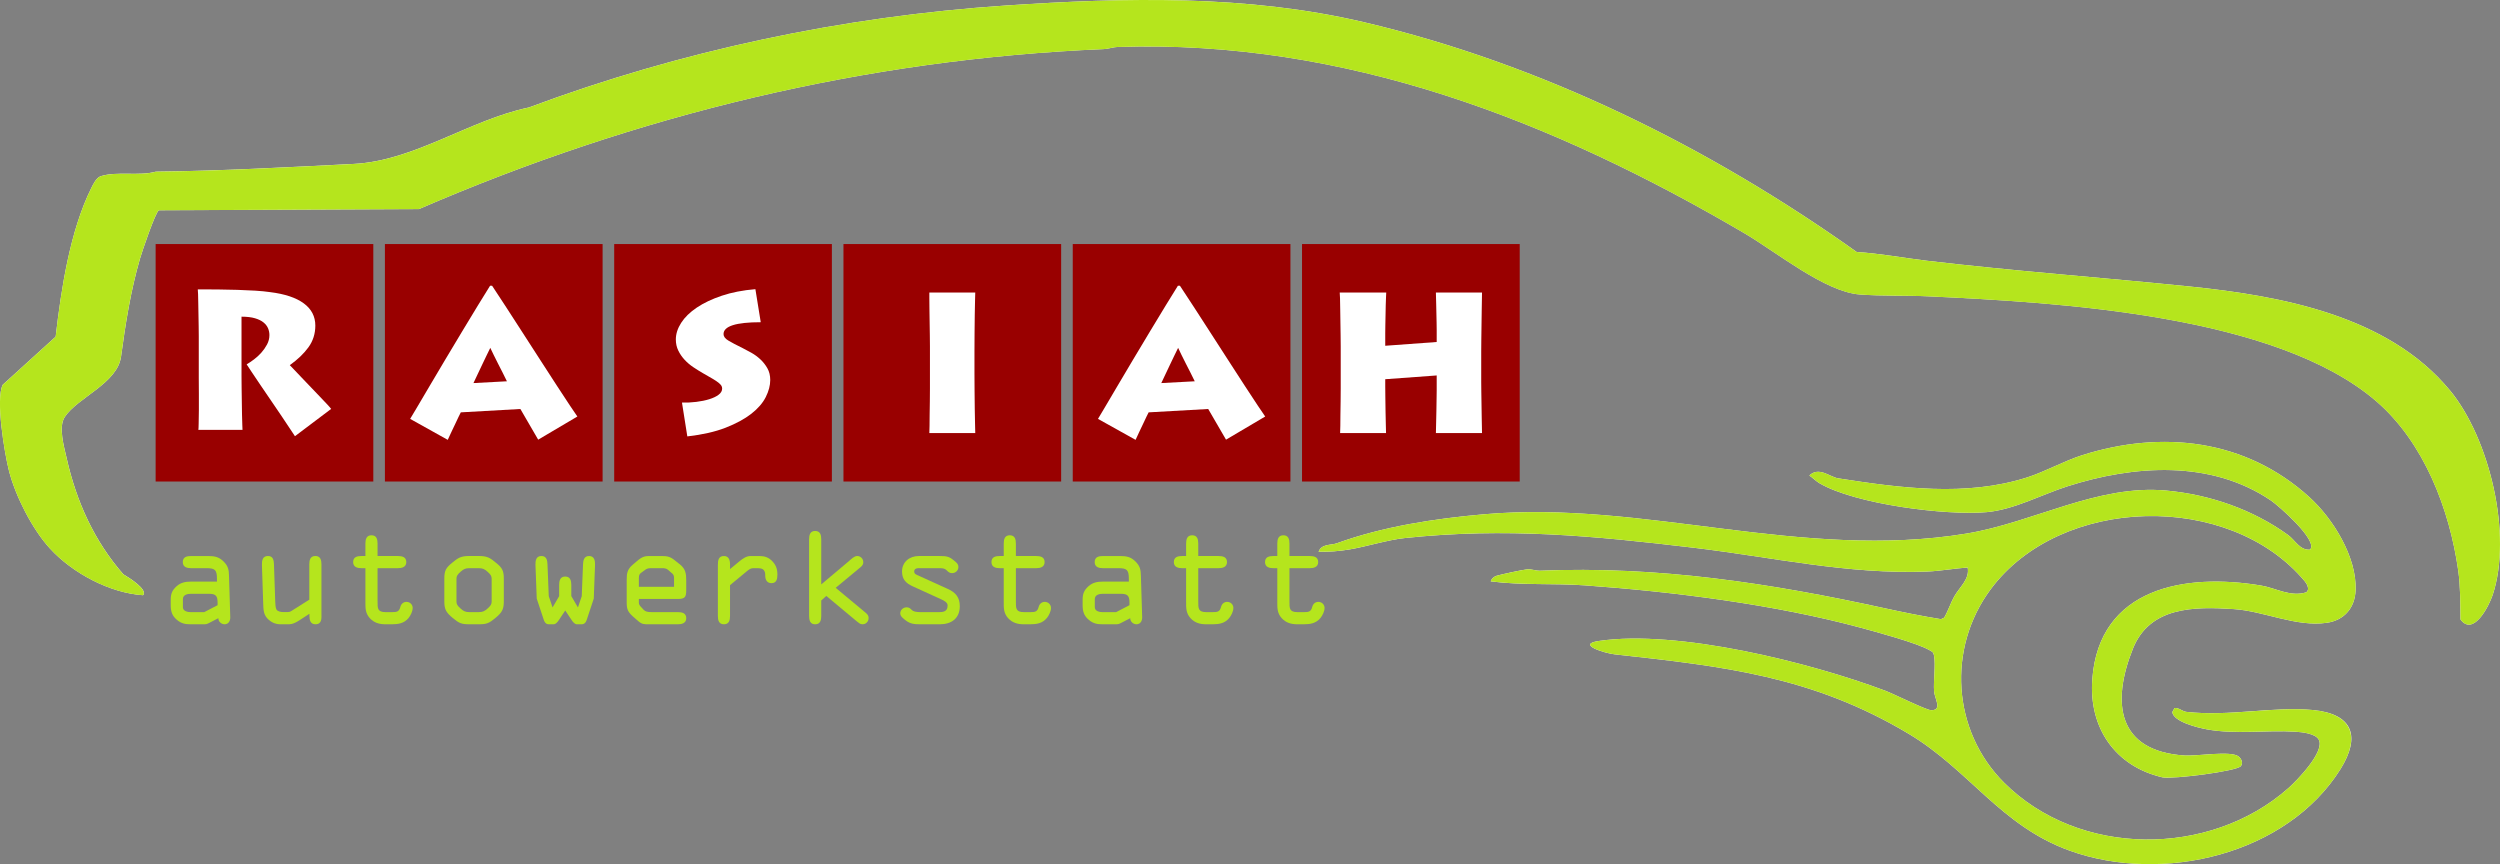
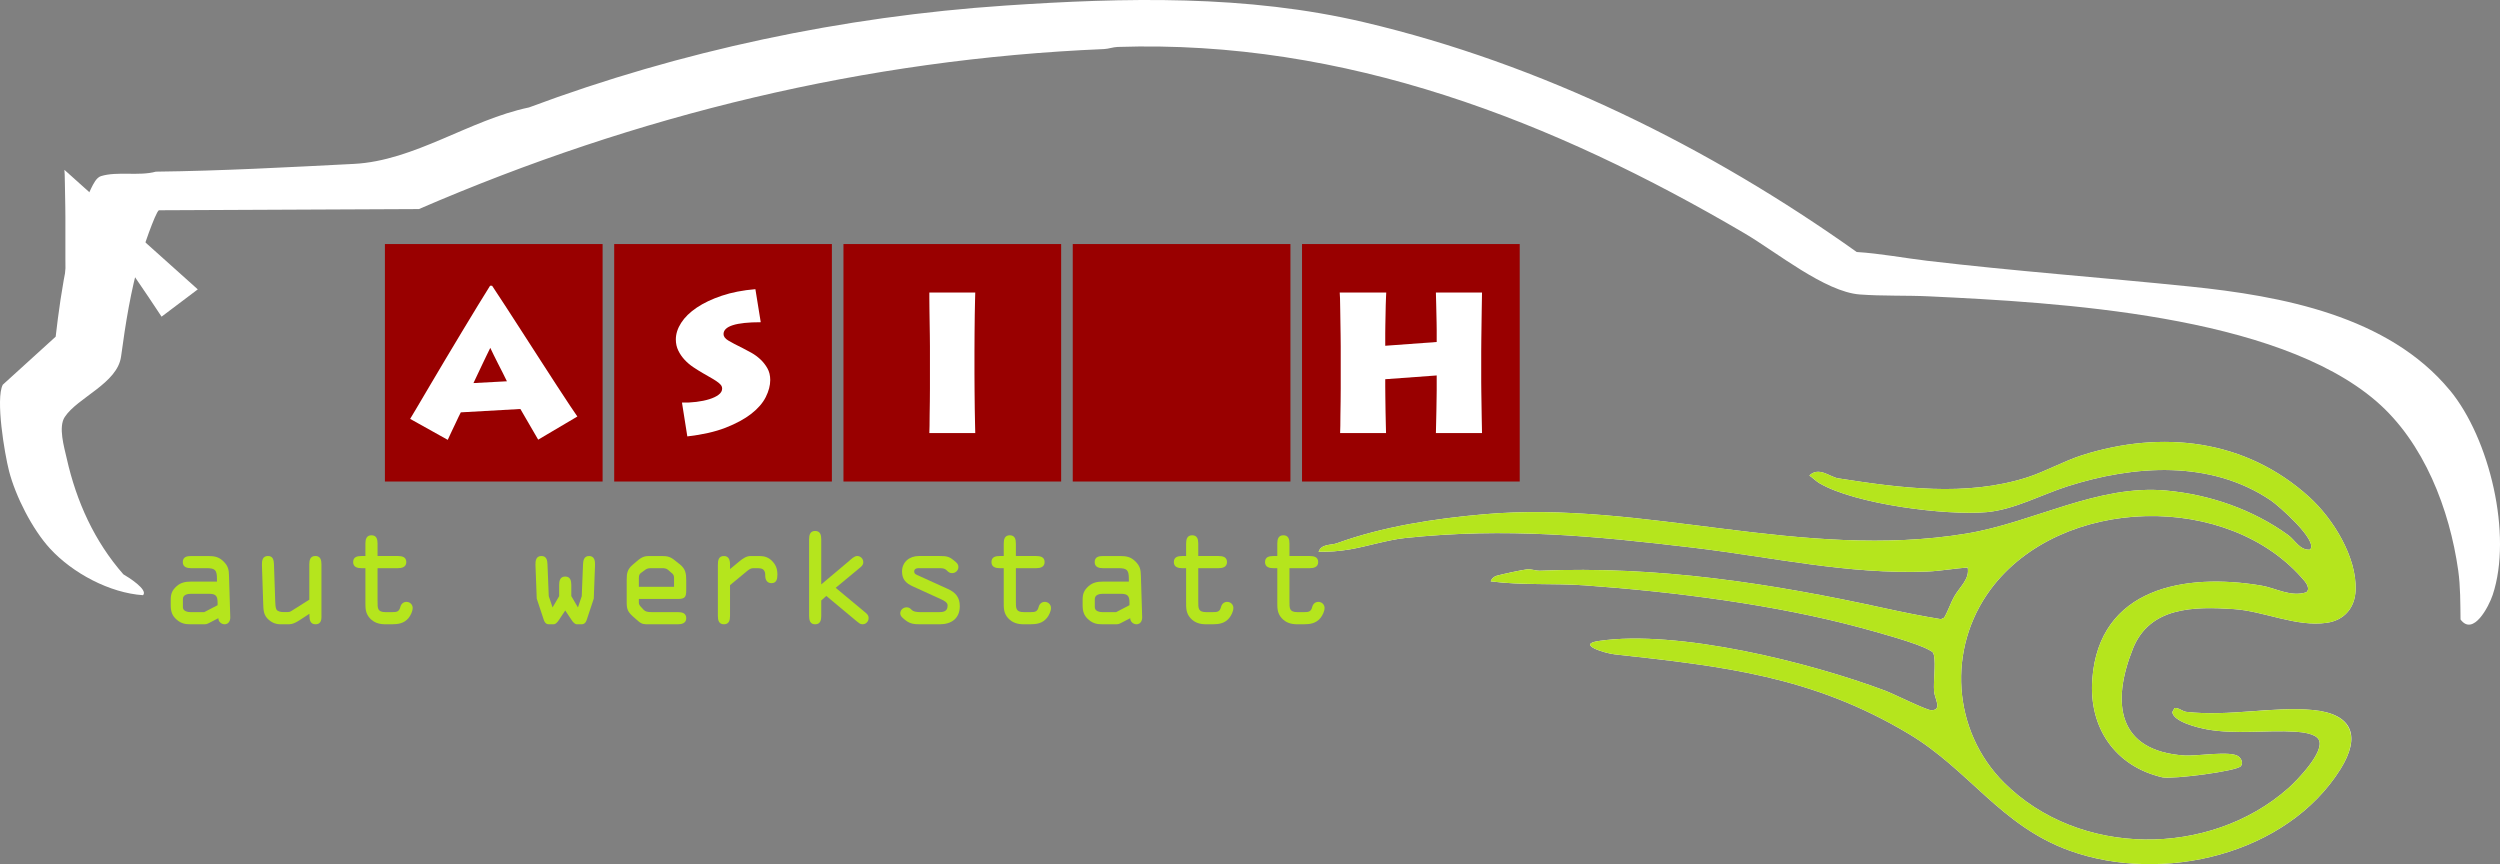
<svg xmlns="http://www.w3.org/2000/svg" id="Layer_2" data-name="Layer 2" viewBox="0 0 1263.28 436.67">
  <rect x="0" y="0" width="1263.28" height="436.67" fill="#808080" stroke="none" />
  <defs>
    <style>
      .cls-1 {
        fill: #b5e51d;
      }

      .cls-2 {
        fill: #fff;
      }

      .cls-3 {
        fill: #900;
      }
    </style>
  </defs>
  <g id="Layer_1-2" data-name="Layer 1">
    <g>
      <path class="cls-2" d="M1237.89,197.16c-31.1-37.62-85.04-47.62-131.13-52.36-44.3-4.55-88.88-7.8-132.97-13.03-11.86-1.41-23.62-3.68-35.57-4.43-74.66-53.1-159.33-94.98-248.9-116.1-59.21-13.96-120.85-12.51-181.49-8.42-82.05,5.53-163.84,22.84-240.53,51.47-30.12,6.3-57.81,26.96-88.47,28.53-33.41,1.7-66.57,3.51-100.08,3.92-8.53,2.36-19.5-.29-27.74,2.26-2.33.72-3.88,4.03-4.91,6.09-10.74,21.65-15.22,51.18-17.97,75.03L1.41,194.4c-3.74,7.16.9,34.82,3.15,43.59,3.28,12.76,11.8,29.53,20.75,39.25,11.4,12.39,30.11,22.39,46.97,23.52,2.73-2.76-7.55-9.18-9.93-10.54-14.63-16.66-23.73-36.81-28.6-58.42-1.34-5.94-4.37-16.03-1.02-21.1,6.52-9.88,26.61-16.95,28.45-30.55,2.26-16.74,4.9-33.35,9.56-49.44,1.03-3.56,7.75-23.37,9.54-24.46l131.4-.6c110.05-47.6,225.82-75.8,346.15-80.85,2.37-.1,4.55-1,6.92-1.08,115.06-3.8,220.11,37.4,316.86,94.22,15.92,9.35,40.58,29.54,58.14,30.86,11.46.86,23.55.4,35.05.95,65.12,3.1,175.22,9.21,226,53.04,24.06,20.76,37.02,54.56,41.38,85.57,1.12,7.97,1.05,16.61,1.15,24.67,6.42,8.68,14.32-6.57,16.27-12.45,10.03-30.25-1.49-78.99-21.7-103.44Z" />
      <path class="cls-2" d="M1166.91,251.16c-32.2-29.18-74.29-34.01-114.85-21.11-9.07,2.89-18.69,8.33-27.78,11.22-31.01,9.89-64.26,5.28-95.44.44-4.17-.65-9.67-6.1-14.54-1.44,1.64,1.15,3.43,2.93,5.08,3.9,17.9,10.57,63.76,16.45,84.44,14.63,13.8-1.21,27.85-8.89,40.93-13.07,33.58-10.73,72.43-13.44,102.85,7.22,3.6,2.44,24.11,20.31,19.68,24.81-5.18.39-7.5-4.83-11.08-7.41-17.87-12.91-39.58-20.43-61.54-22.46-34.79-3.21-67.02,16.14-101.01,21.74-83.26,13.71-162.81-16.89-243.76-9.76-25.03,2.2-51.01,6.18-74.35,14.65-3.03,1.1-7.64.18-9.25,4.24,5.13.2,10.36-.25,15.41-1.08,8.59-1.42,19.45-4.88,28.2-5.8,51.02-5.41,95.28-1.12,145.89,4.9,39.32,4.68,78,13.6,118.05,12.03,6.46-.25,13.91-1.59,20.45-2.04,1.07,5.9-3.95,9.66-6.81,14.69-1.85,3.26-3.11,7.37-5.08,10.67l-1.6.75c-9.57-1.55-19.11-3.48-28.56-5.55-57.38-12.59-114.91-21.44-174.27-18.93-1.71.07-3.93-.84-6.2-.71-1.84.1-13.96,2.73-15.74,3.33-1.14.38-2.43,1.55-2.74,2.75,15.58,2.06,31.98.91,47.49,2.02,44.98,3.21,96.23,9.72,139.56,21.44,7.73,2.09,28.71,7.77,34.67,11.33,1.4.83,1.93.85,2.28,2.72.89,4.89-.36,12.53.01,17.99.26,3.79,4.43,9.73-1.51,9.6-2.49-.05-18.99-8.28-23.22-9.87-37.92-14.24-104.81-31-144.69-25.1-11.53,1.7,3.04,6.2,8.04,6.75,54.98,6.05,99.92,11.04,148.61,40.18,30.56,18.29,46.45,46.42,81.22,58.99,47.17,17.05,109.93,1.9,136.9-41.13,10.39-16.57,6.32-27.96-13.87-29.9s-42.2,3.4-63.94.94c-2.12-.24-3.75-2.18-6.03-1.95l-1.12,2.07c.68,4.88,12.76,7.82,17.35,8.68,14.5,2.71,30.19.3,44.79,1.21,3.45.22,10.26.89,11.9,4.06,3.11,6-10.88,20.47-15.43,24.5-39.66,35.08-105.8,35-143.66-2.86-26.19-26.19-28.81-67.83-6.79-97.58,35.26-47.63,120.79-49.83,158.87-4.01,1.12,1.35,2.57,4.19.61,5.48-7.93,2.46-15.44-2.2-22.66-3.42-38.51-6.49-82,1.01-85.41,47.34-1.81,24.52,11.52,43.99,35.5,49.57,5.24,1,37.82-3.13,39.63-5.73,1.1-1.58.25-3.65-1.13-4.77-3.88-3.17-20.91-.12-27.46-.55-33.74-2.25-37.06-26.4-26.01-53.98,8.52-21.27,30.88-21.32,50.98-20,15.31,1.01,31.45,9.14,46.95,6.93,8.89-1.27,14.25-7.57,14.6-16.49.65-16.73-11.43-36.21-23.41-47.06Z" />
      <g>
-         <path class="cls-1" d="M1237.89,197.16c20.22,24.45,31.74,73.19,21.7,103.44-1.95,5.88-9.85,21.13-16.27,12.45-.1-8.05-.03-16.7-1.15-24.67-4.36-31.01-17.33-64.81-41.38-85.57-50.79-43.83-160.88-49.94-226-53.04-11.5-.55-23.59-.09-35.05-.95-17.56-1.32-42.22-21.51-58.14-30.86-96.75-56.83-201.81-98.03-316.86-94.22-2.36.08-4.55.98-6.92,1.08-120.33,5.05-236.11,33.24-346.15,80.85l-131.4.6c-1.79,1.08-8.51,20.9-9.54,24.46-4.66,16.09-7.3,32.7-9.56,49.44-1.84,13.6-21.93,20.67-28.45,30.55-3.35,5.07-.32,15.16,1.02,21.1,4.87,21.61,13.97,41.75,28.6,58.42,2.39,1.35,12.66,7.78,9.93,10.54-16.86-1.13-35.56-11.13-46.97-23.52-8.95-9.72-17.46-26.49-20.75-39.25-2.26-8.77-6.89-36.43-3.15-43.59l26.72-24.28c2.75-23.85,7.23-53.38,17.97-75.03,1.02-2.06,2.57-5.37,4.91-6.09,8.24-2.55,19.21.1,27.74-2.26,33.51-.41,66.67-2.22,100.08-3.92,30.66-1.56,58.36-22.23,88.47-28.53C343.98,25.66,425.77,8.35,507.82,2.82c60.64-4.09,122.29-5.53,181.49,8.42,89.57,21.11,174.25,62.99,248.9,116.1,11.96.75,23.71,3.02,35.57,4.43,44.1,5.23,88.67,8.47,132.97,13.03,46.09,4.74,100.02,14.74,131.13,52.36Z" />
        <path class="cls-1" d="M1166.91,251.16c11.98,10.86,24.06,30.33,23.41,47.06-.35,8.93-5.71,15.22-14.6,16.49-15.5,2.21-31.64-5.92-46.95-6.93-20.1-1.32-42.46-1.27-50.98,20-11.05,27.58-7.74,51.73,26.01,53.98,6.55.44,23.58-2.62,27.46.55,1.37,1.12,2.23,3.19,1.13,4.77-1.81,2.59-34.4,6.72-39.63,5.73-23.98-5.58-37.3-25.05-35.5-49.57,3.41-46.34,46.9-53.84,85.41-47.34,7.22,1.22,14.73,5.88,22.66,3.42,1.96-1.29.51-4.13-.61-5.48-38.08-45.83-123.61-43.63-158.87,4.01-22.02,29.75-19.4,71.4,6.79,97.58,37.86,37.86,104.01,37.94,143.66,2.86,4.55-4.03,18.54-18.5,15.43-24.5-1.64-3.17-8.46-3.84-11.9-4.06-14.59-.92-30.29,1.49-44.79-1.21-4.59-.86-16.67-3.81-17.35-8.68l1.12-2.07c2.28-.23,3.91,1.71,6.03,1.95,21.74,2.47,44.09-2.85,63.94-.94s24.26,13.33,13.87,29.9c-26.97,43.03-89.73,58.18-136.9,41.13-34.77-12.57-50.66-40.7-81.22-58.99-48.69-29.14-93.63-34.13-148.61-40.18-5-.55-19.57-5.05-8.04-6.75,39.88-5.9,106.76,10.86,144.69,25.1,4.23,1.59,20.73,9.82,23.22,9.87,5.95.13,1.77-5.81,1.51-9.6-.37-5.46.88-13.1-.01-17.99-.34-1.88-.88-1.89-2.28-2.72-5.96-3.55-26.94-9.24-34.67-11.33-43.33-11.72-94.58-18.23-139.56-21.44-15.51-1.11-31.91.04-47.49-2.02.31-1.2,1.6-2.37,2.74-2.75,1.78-.6,13.9-3.22,15.74-3.33,2.27-.13,4.49.79,6.2.71,59.36-2.51,116.89,6.34,174.27,18.93,9.46,2.07,18.99,4,28.56,5.55l1.6-.75c1.97-3.3,3.23-7.42,5.08-10.67,2.86-5.03,7.88-8.79,6.81-14.69-6.55.45-13.99,1.79-20.45,2.04-40.05,1.57-78.73-7.35-118.05-12.03-50.6-6.02-94.86-10.32-145.89-4.9-8.75.93-19.61,4.38-28.2,5.8-5.05.83-10.28,1.28-15.41,1.08,1.61-4.07,6.22-3.14,9.25-4.24,23.34-8.47,49.32-12.44,74.35-14.65,80.95-7.13,160.5,23.47,243.76,9.76,33.99-5.6,66.23-24.95,101.01-21.74,21.96,2.03,43.67,9.55,61.54,22.46,3.57,2.58,5.9,7.8,11.08,7.41,4.43-4.5-16.08-22.37-19.68-24.81-30.42-20.66-69.27-17.95-102.85-7.22-13.07,4.18-27.13,11.86-40.93,13.07-20.68,1.82-66.54-4.06-84.44-14.63-1.65-.97-3.44-2.76-5.08-3.9,4.87-4.66,10.37.79,14.54,1.44,31.18,4.84,64.43,9.45,95.44-.44,9.09-2.9,18.7-8.34,27.78-11.22,40.55-12.9,82.64-8.07,114.85,21.11Z" />
      </g>
      <g>
        <g>
-           <rect class="cls-3" x="78.64" y="123.32" width="110" height="120" />
-           <path class="cls-2" d="M99.94,146.22c3.4,0,6.8.02,10.2.05,3.4.03,6.68.1,9.85.2,3.17.1,6.15.23,8.95.4,2.8.17,5.33.42,7.6.75,7.47.93,13.13,2.83,17,5.7,3.87,2.87,5.8,6.6,5.8,11.2,0,4.13-1.17,7.8-3.5,11-2.33,3.2-5.47,6.2-9.4,9,.53.53,1.35,1.38,2.45,2.55,1.1,1.17,2.35,2.48,3.75,3.95,1.4,1.47,2.87,3,4.4,4.6,1.53,1.6,3,3.13,4.4,4.6,1.4,1.47,2.63,2.77,3.7,3.9,1.07,1.13,1.8,1.97,2.2,2.5l-18.3,13.8c-.4-.6-1.22-1.83-2.45-3.7-1.23-1.87-2.67-4.02-4.3-6.45-1.63-2.43-3.4-5.03-5.3-7.8-1.9-2.77-3.68-5.38-5.35-7.85-1.67-2.47-3.13-4.65-4.4-6.55-1.27-1.9-2.13-3.21-2.6-3.95,1.13-.67,2.37-1.5,3.7-2.5,1.33-1,2.57-2.13,3.7-3.4,1.13-1.27,2.1-2.65,2.9-4.15s1.2-3.08,1.2-4.75c0-1.2-.23-2.35-.7-3.45-.47-1.1-1.23-2.08-2.3-2.95-1.07-.87-2.5-1.57-4.3-2.1-1.8-.53-4.07-.8-6.8-.8v30.05c0,1.7.02,3.65.05,5.85.03,2.2.07,4.5.1,6.9.03,2.4.07,4.62.1,6.65.03,2.03.08,3.77.15,5.2.07,1.43.1,2.28.1,2.55h-22.3c.07-.4.12-1.52.15-3.35.03-1.83.07-4.03.1-6.6.03-2.57.03-5.32,0-8.25-.03-2.93-.05-5.67-.05-8.2v-20.9c0-1.4-.02-3.03-.05-4.9-.03-1.87-.07-3.83-.1-5.9-.03-2.07-.07-4-.1-5.8-.03-1.8-.07-3.35-.1-4.65-.04-1.3-.08-2.12-.15-2.45Z" />
+           <path class="cls-2" d="M99.94,146.22l-18.3,13.8c-.4-.6-1.22-1.83-2.45-3.7-1.23-1.87-2.67-4.02-4.3-6.45-1.63-2.43-3.4-5.03-5.3-7.8-1.9-2.77-3.68-5.38-5.35-7.85-1.67-2.47-3.13-4.65-4.4-6.55-1.27-1.9-2.13-3.21-2.6-3.95,1.13-.67,2.37-1.5,3.7-2.5,1.33-1,2.57-2.13,3.7-3.4,1.13-1.27,2.1-2.65,2.9-4.15s1.2-3.08,1.2-4.75c0-1.2-.23-2.35-.7-3.45-.47-1.1-1.23-2.08-2.3-2.95-1.07-.87-2.5-1.57-4.3-2.1-1.8-.53-4.07-.8-6.8-.8v30.05c0,1.7.02,3.65.05,5.85.03,2.2.07,4.5.1,6.9.03,2.4.07,4.62.1,6.65.03,2.03.08,3.77.15,5.2.07,1.43.1,2.28.1,2.55h-22.3c.07-.4.12-1.52.15-3.35.03-1.83.07-4.03.1-6.6.03-2.57.03-5.32,0-8.25-.03-2.93-.05-5.67-.05-8.2v-20.9c0-1.4-.02-3.03-.05-4.9-.03-1.87-.07-3.83-.1-5.9-.03-2.07-.07-4-.1-5.8-.03-1.8-.07-3.35-.1-4.65-.04-1.3-.08-2.12-.15-2.45Z" />
        </g>
        <g>
          <rect class="cls-3" x="194.5" y="123.32" width="110" height="120" />
          <path class="cls-2" d="M247.65,144.37h1c2,3,4.35,6.58,7.05,10.75,2.7,4.17,5.53,8.55,8.5,13.15,2.97,4.6,5.93,9.2,8.9,13.8,2.97,4.6,5.72,8.85,8.25,12.75,2.53,3.9,4.73,7.25,6.6,10.05,1.87,2.8,3.13,4.67,3.8,5.6l-19.8,11.7-9-15.5-30.1,1.7c-.2.33-.55,1.03-1.05,2.1s-1.07,2.27-1.7,3.6c-.63,1.33-1.3,2.73-2,4.2-.7,1.47-1.32,2.8-1.85,4l-19-10.6c.53-.87,1.67-2.77,3.4-5.7,1.73-2.93,3.82-6.47,6.25-10.6,2.43-4.13,5.1-8.63,8-13.5,2.9-4.87,5.77-9.65,8.6-14.35,2.83-4.7,5.5-9.1,8-13.2s4.55-7.42,6.15-9.95ZM256.15,192.67c-.67-1.4-1.4-2.88-2.2-4.45s-1.58-3.1-2.35-4.6c-.77-1.5-1.48-2.93-2.15-4.3-.67-1.37-1.23-2.55-1.7-3.55-.6,1.2-1.25,2.53-1.95,4-.7,1.47-1.43,3-2.2,4.6-.77,1.6-1.52,3.18-2.25,4.75-.73,1.57-1.43,3.05-2.1,4.45l16.9-.9Z" />
        </g>
        <g>
          <rect class="cls-3" x="542.07" y="123.32" width="110" height="120" />
-           <path class="cls-2" d="M595.22,144.37h1c2,3,4.35,6.58,7.05,10.75,2.7,4.17,5.53,8.55,8.5,13.15,2.97,4.6,5.93,9.2,8.9,13.8,2.97,4.6,5.72,8.85,8.25,12.75,2.53,3.9,4.73,7.25,6.6,10.05,1.87,2.8,3.13,4.67,3.8,5.6l-19.8,11.7-9-15.5-30.1,1.7c-.2.33-.55,1.03-1.05,2.1s-1.07,2.27-1.7,3.6c-.63,1.33-1.3,2.73-2,4.2-.7,1.47-1.32,2.8-1.85,4l-19-10.6c.53-.87,1.67-2.77,3.4-5.7,1.73-2.93,3.82-6.47,6.25-10.6,2.43-4.13,5.1-8.63,8-13.5,2.9-4.87,5.77-9.65,8.6-14.35,2.83-4.7,5.5-9.1,8-13.2s4.55-7.42,6.15-9.95ZM603.72,192.67c-.67-1.4-1.4-2.88-2.2-4.45s-1.58-3.1-2.35-4.6c-.77-1.5-1.48-2.93-2.15-4.3-.67-1.37-1.23-2.55-1.7-3.55-.6,1.2-1.25,2.53-1.95,4-.7,1.47-1.43,3-2.2,4.6-.77,1.6-1.52,3.18-2.25,4.75-.73,1.57-1.43,3.05-2.1,4.45l16.9-.9Z" />
        </g>
        <g>
          <rect class="cls-3" x="657.93" y="123.32" width="110" height="120" />
          <path class="cls-2" d="M700.48,147.82c0,.27-.03.98-.1,2.15-.07,1.17-.12,2.55-.15,4.15-.03,1.6-.07,3.32-.1,5.15-.03,1.83-.07,3.55-.1,5.15-.03,1.6-.05,2.98-.05,4.15v6.15l26-1.9v-6.15c0-1.03-.02-2.27-.05-3.7-.03-1.43-.07-2.95-.1-4.55-.04-1.6-.07-3.13-.1-4.6-.03-1.47-.07-2.75-.1-3.85-.03-1.1-.05-1.82-.05-2.15h23.3c0,.4-.02,1.43-.05,3.1-.04,1.67-.07,3.65-.1,5.95-.03,2.3-.07,4.75-.1,7.35-.03,2.6-.07,5.05-.1,7.35-.03,2.3-.05,4.28-.05,5.95v15.5c0,1.4.02,3.08.05,5.05.03,1.97.07,4.1.1,6.4.03,2.3.07,4.47.1,6.5.03,2.03.07,3.77.1,5.2.03,1.43.05,2.32.05,2.65h-23.3c0-.87.03-2.38.1-4.55.07-2.17.12-4.42.15-6.75.03-2.33.07-4.5.1-6.5.03-2,.05-3.23.05-3.7v-7.6l-26,1.9v3.6c0,1.13.02,2.88.05,5.25.03,2.37.07,4.82.1,7.35.03,2.53.08,4.85.15,6.95.07,2.1.1,3.45.1,4.05h-23.2c.07-.73.1-1.93.1-3.6s.02-3.55.05-5.65c.03-2.1.07-4.3.1-6.6.03-2.3.05-4.47.05-6.5v-21.45c0-1.47-.02-3.25-.05-5.35-.03-2.1-.07-4.33-.1-6.7-.04-2.37-.07-4.62-.1-6.75-.03-2.13-.07-3.97-.1-5.5-.03-1.53-.08-2.5-.15-2.9h23.5Z" />
        </g>
        <g>
          <rect class="cls-3" x="310.36" y="123.32" width="110" height="120" />
          <path class="cls-2" d="M381.71,146.12l2.7,16.7c-12.54,0-18.8,2-18.8,6,0,1.2.8,2.29,2.4,3.25,1.6.97,4.03,2.25,7.3,3.85,1.33.67,2.8,1.45,4.4,2.35,1.6.9,3.1,2,4.5,3.3,1.4,1.3,2.58,2.8,3.55,4.5.97,1.7,1.45,3.68,1.45,5.95,0,2.73-.75,5.6-2.25,8.6s-3.94,5.82-7.3,8.45c-3.37,2.63-7.7,4.98-13,7.05s-11.75,3.53-19.35,4.4l-2.7-17.1c2.4.07,4.82-.05,7.25-.35,2.43-.3,4.62-.75,6.55-1.35s3.5-1.35,4.7-2.25c1.2-.9,1.8-1.95,1.8-3.15,0-.53-.13-1.02-.4-1.45-.27-.43-.75-.93-1.45-1.5-.7-.57-1.7-1.23-3-2-1.3-.77-2.95-1.72-4.95-2.85-1.6-.93-3.2-1.93-4.8-3-1.6-1.07-3.05-2.3-4.35-3.7-1.3-1.4-2.37-2.95-3.2-4.65s-1.25-3.58-1.25-5.65c0-2.8.9-5.6,2.7-8.4,1.8-2.8,4.43-5.37,7.9-7.7,3.47-2.33,7.68-4.33,12.65-6,4.97-1.67,10.62-2.77,16.95-3.3Z" />
        </g>
        <g>
          <rect class="cls-3" x="426.21" y="123.32" width="110" height="120" />
          <path class="cls-2" d="M492.81,147.82c0,.47-.03,1.72-.1,3.75-.07,2.03-.12,4.5-.15,7.4-.03,2.9-.07,6.02-.1,9.35-.03,3.33-.05,6.5-.05,9.5v10.8c0,2.47.02,5.33.05,8.6.03,3.27.07,6.4.1,9.4.03,3,.08,5.63.15,7.9.07,2.27.1,3.7.1,4.3h-23.2c.07-.73.1-1.93.1-3.6s.02-3.55.05-5.65c.03-2.1.07-4.3.1-6.6.03-2.3.05-4.47.05-6.5v-21.45c0-1.47-.02-3.25-.05-5.35-.03-2.1-.07-4.33-.1-6.7-.04-2.37-.07-4.62-.1-6.75-.03-2.13-.05-3.97-.05-5.5v-2.9h23.2Z" />
        </g>
      </g>
      <g>
        <path class="cls-1" d="M96.58,287.11c-1.79,0-4.22-.38-4.22-3.07s2.18-3.07,4.22-3.07h8.45c3.2,0,5.5.32,7.94,2.75,2.37,2.37,2.69,4.22,2.75,7.29l.64,20.86c.06,1.79-.83,3.58-2.88,3.58-1.6,0-3.2-1.34-3.14-3.07l-4.22,2.18c-1.73.9-1.79.9-3.78.9h-5.89c-2.75,0-4.74-.32-6.98-2.18-2.56-2.11-3.2-4.35-3.2-7.55v-2.69c0-2.94.7-4.8,3.01-6.85,2.11-1.86,4.48-2.3,7.17-2.3h13.18v-1.41c0-4.61-1.02-5.38-5.44-5.38h-7.62ZM96.52,300.04c-1.66,0-4.1.45-4.1,2.69v4.1c0,2.05,2.5,2.5,3.97,2.5h6.78l6.78-3.52v-1.34c0-3.39-.96-4.42-4.35-4.42h-9.09Z" />
        <path class="cls-1" d="M162.44,310.91c0,1.41.26,4.54-3.01,4.54-2.62,0-3.07-2.18-3.07-4.29v-1.02l-4.99,3.26c-1.98,1.28-3.65,2.05-5.31,2.05h-4.54c-1.73,0-3.65-.51-5.7-2.24-2.75-2.37-2.69-4.99-2.82-8.32l-.64-19.33c-.06-2.24.26-4.61,3.07-4.61,2.62,0,2.94,2.24,3.01,4.22l.64,18.88c.06,1.41.13,3.07.64,3.97.51.9,2.11,1.28,3.58,1.28h2.05c.7,0,1.34-.19,1.92-.58l9.02-5.7v-17.85c0-2.11.45-4.22,3.07-4.22s3.07,2.11,3.07,4.22v25.73Z" />
        <path class="cls-1" d="M190.79,303.88c0,3.46-.13,5.44,4.1,5.44h3.14c2.5,0,3.65-.19,4.29-2.69.38-1.47,1.54-2.5,3.07-2.5,1.73,0,3.14,1.34,3.14,3.07s-1.09,3.9-2.11,5.12c-2.24,2.69-5.18,3.14-8.45,3.14h-3.14c-3.07,0-5.76-.7-7.94-3.07-2.37-2.62-2.24-5.25-2.24-8.58v-16.7h-1.98c-1.79,0-4.22-.38-4.22-3.07s2.18-3.07,4.22-3.07h1.98v-6.27c0-2.11.45-4.22,3.07-4.22s3.07,2.11,3.07,4.22v6.27h10.3c2.05,0,4.22.45,4.22,3.07s-2.43,3.07-4.22,3.07h-10.3v16.77Z" />
-         <path class="cls-1" d="M224.52,292.42c0-4.1.83-5.5,3.9-8,3.01-2.5,4.42-3.46,8.7-3.46h4.86c4.29,0,5.7.96,8.7,3.46,3.07,2.5,3.9,3.9,3.9,8v11.58c0,4.03-1.02,5.57-4.22,8.25-3.2,2.69-4.48,3.2-8.38,3.2h-4.86c-3.9,0-5.18-.51-8.38-3.2-3.2-2.69-4.22-4.22-4.22-8.25v-11.58ZM230.66,304c0,1.28.45,2.11,2.24,3.65,1.34,1.15,2.3,1.66,4.22,1.66h4.86c1.92,0,2.88-.51,4.22-1.66,1.79-1.54,2.24-2.37,2.24-3.65v-11.58c0-1.28-.45-2.11-2.24-3.65-1.34-1.15-2.3-1.66-4.22-1.66h-4.86c-1.92,0-2.88.51-4.22,1.66-1.79,1.54-2.24,2.37-2.24,3.65v11.58Z" />
        <path class="cls-1" d="M288.71,301.25l3.33,5.7,1.92-5.7.64-15.87c.06-2.11.45-4.42,3.07-4.42s3.07,2.3,3.01,4.42l-.64,17.09-3.01,9.09c-.64,1.86-.96,3.9-3.14,3.9h-2.37c-1.09,0-1.98-1.15-2.56-1.98l-3.33-4.99-3.33,4.99c-.58.83-1.47,1.98-2.56,1.98h-2.37c-2.18,0-2.5-2.05-3.14-3.9l-3.01-9.09-.64-17.09c-.06-2.11.32-4.42,3.01-4.42s3.01,2.3,3.07,4.42l.64,15.87,1.92,5.7,3.33-5.7v-5.63c0-2.11.45-4.29,3.07-4.29s3.07,2.18,3.07,4.29v5.63Z" />
        <path class="cls-1" d="M327.94,315.46c-2.56,0-3.58,0-5.5-1.66l-2.62-2.3c-2.43-2.18-3.14-3.58-3.14-6.91v-11.84c0-3.26.45-5.18,3.01-7.36l2.18-1.86c2.88-2.5,4.29-2.56,6.78-2.56h5.63c3.01,0,4.42.32,6.78,2.24l2.5,1.98c2.82,2.24,3.2,4.61,3.2,8v4.93c0,3.52-.58,4.54-4.22,4.54h-19.71v2.05c0,.58.45,1.34.9,1.79l1.54,1.66c.83.9,2.05,1.15,4.1,1.15h13.18c2.05,0,4.22.45,4.22,3.07s-2.43,3.07-4.22,3.07h-14.59ZM322.82,296.52h17.79v-3.71c0-1.15.06-2.11-.77-2.88l-2.37-2.05c-.77-.7-1.98-.77-2.94-.77h-5.18c-1.15,0-2.11,0-3.14.7l-2.11,1.54c-.77.58-1.28,1.02-1.28,2.82v4.35Z" />
        <path class="cls-1" d="M362.75,285.51c0-2.24.26-4.54,3.07-4.54,2.43,0,3.07,2.05,3.07,4.1v2.5l4.8-3.97c1.73-1.41,3.52-2.62,5.44-2.62h4.93c2.37,0,4.35.77,6.02,2.43,2.05,2.05,2.75,4.16,2.75,6.98,0,2.11-.38,4.29-3.01,4.29-2.24,0-3.14-1.79-3.14-3.78,0-1.02,0-1.79-.64-2.69-.77-1.09-2.24-1.09-3.71-1.09h-1.79c-1.15,0-1.98.58-3.07,1.47l-8.58,7.1v15.55c0,2.11-.45,4.22-3.07,4.22s-3.07-2.11-3.07-4.22v-25.73Z" />
        <path class="cls-1" d="M429.06,283.46c1.09-.96,2.62-2.5,4.1-2.5,1.73,0,3.07,1.41,3.07,3.14,0,1.47-.96,2.18-2.05,3.07l-11.9,9.86,14.46,12.03c1.15.96,2.18,1.66,2.18,3.26,0,1.73-1.34,3.14-3.07,3.14-1.22,0-1.98-.77-2.88-1.47l-15.42-12.86-2.56,2.3v7.81c0,2.11-.45,4.22-3.07,4.22s-3.07-2.11-3.07-4.22v-38.72c0-2.11.45-4.22,3.07-4.22s3.07,2.11,3.07,4.22v22.78l14.08-11.84Z" />
        <path class="cls-1" d="M465.41,287.11c-1.28,0-3.46-.26-3.46,1.73,0,1.02.77,1.41,1.66,1.79l15.36,6.98c3.97,1.79,6.02,4.29,6.02,8.7,0,6.21-4.22,9.15-10.11,9.15h-9.47c-3.2,0-5.38-.13-7.68-1.92-1.15-.9-2.82-2.05-2.82-3.58,0-1.73,1.47-3.07,3.2-3.07.96,0,1.66.32,2.37,1.09,1.09,1.22,3.01,1.34,4.93,1.34h8.32c2.18,0,5.12.19,5.12-3.39,0-1.47-1.79-2.43-3.2-3.07l-14.46-6.59c-3.39-1.54-5.38-3.52-5.38-7.49,0-4.86,3.84-7.81,8.45-7.81h10.5c3.39,0,4.8.19,7.1,2.11,1.15.96,2.43,1.73,2.43,3.46s-1.47,3.07-3.14,3.07c-1.15,0-1.86-.45-2.62-1.28-1.02-1.09-2.11-1.22-3.78-1.22h-9.34Z" />
        <path class="cls-1" d="M513.34,303.88c0,3.46-.13,5.44,4.1,5.44h3.14c2.5,0,3.65-.19,4.29-2.69.38-1.47,1.54-2.5,3.07-2.5,1.73,0,3.14,1.34,3.14,3.07s-1.09,3.9-2.11,5.12c-2.24,2.69-5.18,3.14-8.45,3.14h-3.14c-3.07,0-5.76-.7-7.94-3.07-2.37-2.62-2.24-5.25-2.24-8.58v-16.7h-1.98c-1.79,0-4.22-.38-4.22-3.07s2.18-3.07,4.22-3.07h1.98v-6.27c0-2.11.45-4.22,3.07-4.22s3.07,2.11,3.07,4.22v6.27h10.3c2.05,0,4.22.45,4.22,3.07s-2.43,3.07-4.22,3.07h-10.3v16.77Z" />
        <path class="cls-1" d="M557.37,287.11c-1.79,0-4.22-.38-4.22-3.07s2.18-3.07,4.22-3.07h8.45c3.2,0,5.5.32,7.94,2.75,2.37,2.37,2.69,4.22,2.75,7.29l.64,20.86c.06,1.79-.83,3.58-2.88,3.58-1.6,0-3.2-1.34-3.14-3.07l-4.22,2.18c-1.73.9-1.79.9-3.78.9h-5.89c-2.75,0-4.74-.32-6.98-2.18-2.56-2.11-3.2-4.35-3.2-7.55v-2.69c0-2.94.7-4.8,3.01-6.85,2.11-1.86,4.48-2.3,7.17-2.3h13.18v-1.41c0-4.61-1.02-5.38-5.44-5.38h-7.62ZM557.31,300.04c-1.66,0-4.1.45-4.1,2.69v4.1c0,2.05,2.5,2.5,3.97,2.5h6.78l6.78-3.52v-1.34c0-3.39-.96-4.42-4.35-4.42h-9.09Z" />
        <path class="cls-1" d="M605.5,303.88c0,3.46-.13,5.44,4.1,5.44h3.14c2.5,0,3.65-.19,4.29-2.69.38-1.47,1.54-2.5,3.07-2.5,1.73,0,3.14,1.34,3.14,3.07s-1.09,3.9-2.11,5.12c-2.24,2.69-5.18,3.14-8.45,3.14h-3.14c-3.07,0-5.76-.7-7.94-3.07-2.37-2.62-2.24-5.25-2.24-8.58v-16.7h-1.98c-1.79,0-4.22-.38-4.22-3.07s2.18-3.07,4.22-3.07h1.98v-6.27c0-2.11.45-4.22,3.07-4.22s3.07,2.11,3.07,4.22v6.27h10.3c2.05,0,4.22.45,4.22,3.07s-2.43,3.07-4.22,3.07h-10.3v16.77Z" />
        <path class="cls-1" d="M651.58,303.88c0,3.46-.13,5.44,4.1,5.44h3.14c2.5,0,3.65-.19,4.29-2.69.38-1.47,1.54-2.5,3.07-2.5,1.73,0,3.14,1.34,3.14,3.07s-1.09,3.9-2.11,5.12c-2.24,2.69-5.18,3.14-8.45,3.14h-3.14c-3.07,0-5.76-.7-7.94-3.07-2.37-2.62-2.24-5.25-2.24-8.58v-16.7h-1.98c-1.79,0-4.22-.38-4.22-3.07s2.18-3.07,4.22-3.07h1.98v-6.27c0-2.11.45-4.22,3.07-4.22s3.07,2.11,3.07,4.22v6.27h10.3c2.05,0,4.22.45,4.22,3.07s-2.43,3.07-4.22,3.07h-10.3v16.77Z" />
      </g>
    </g>
  </g>
</svg>